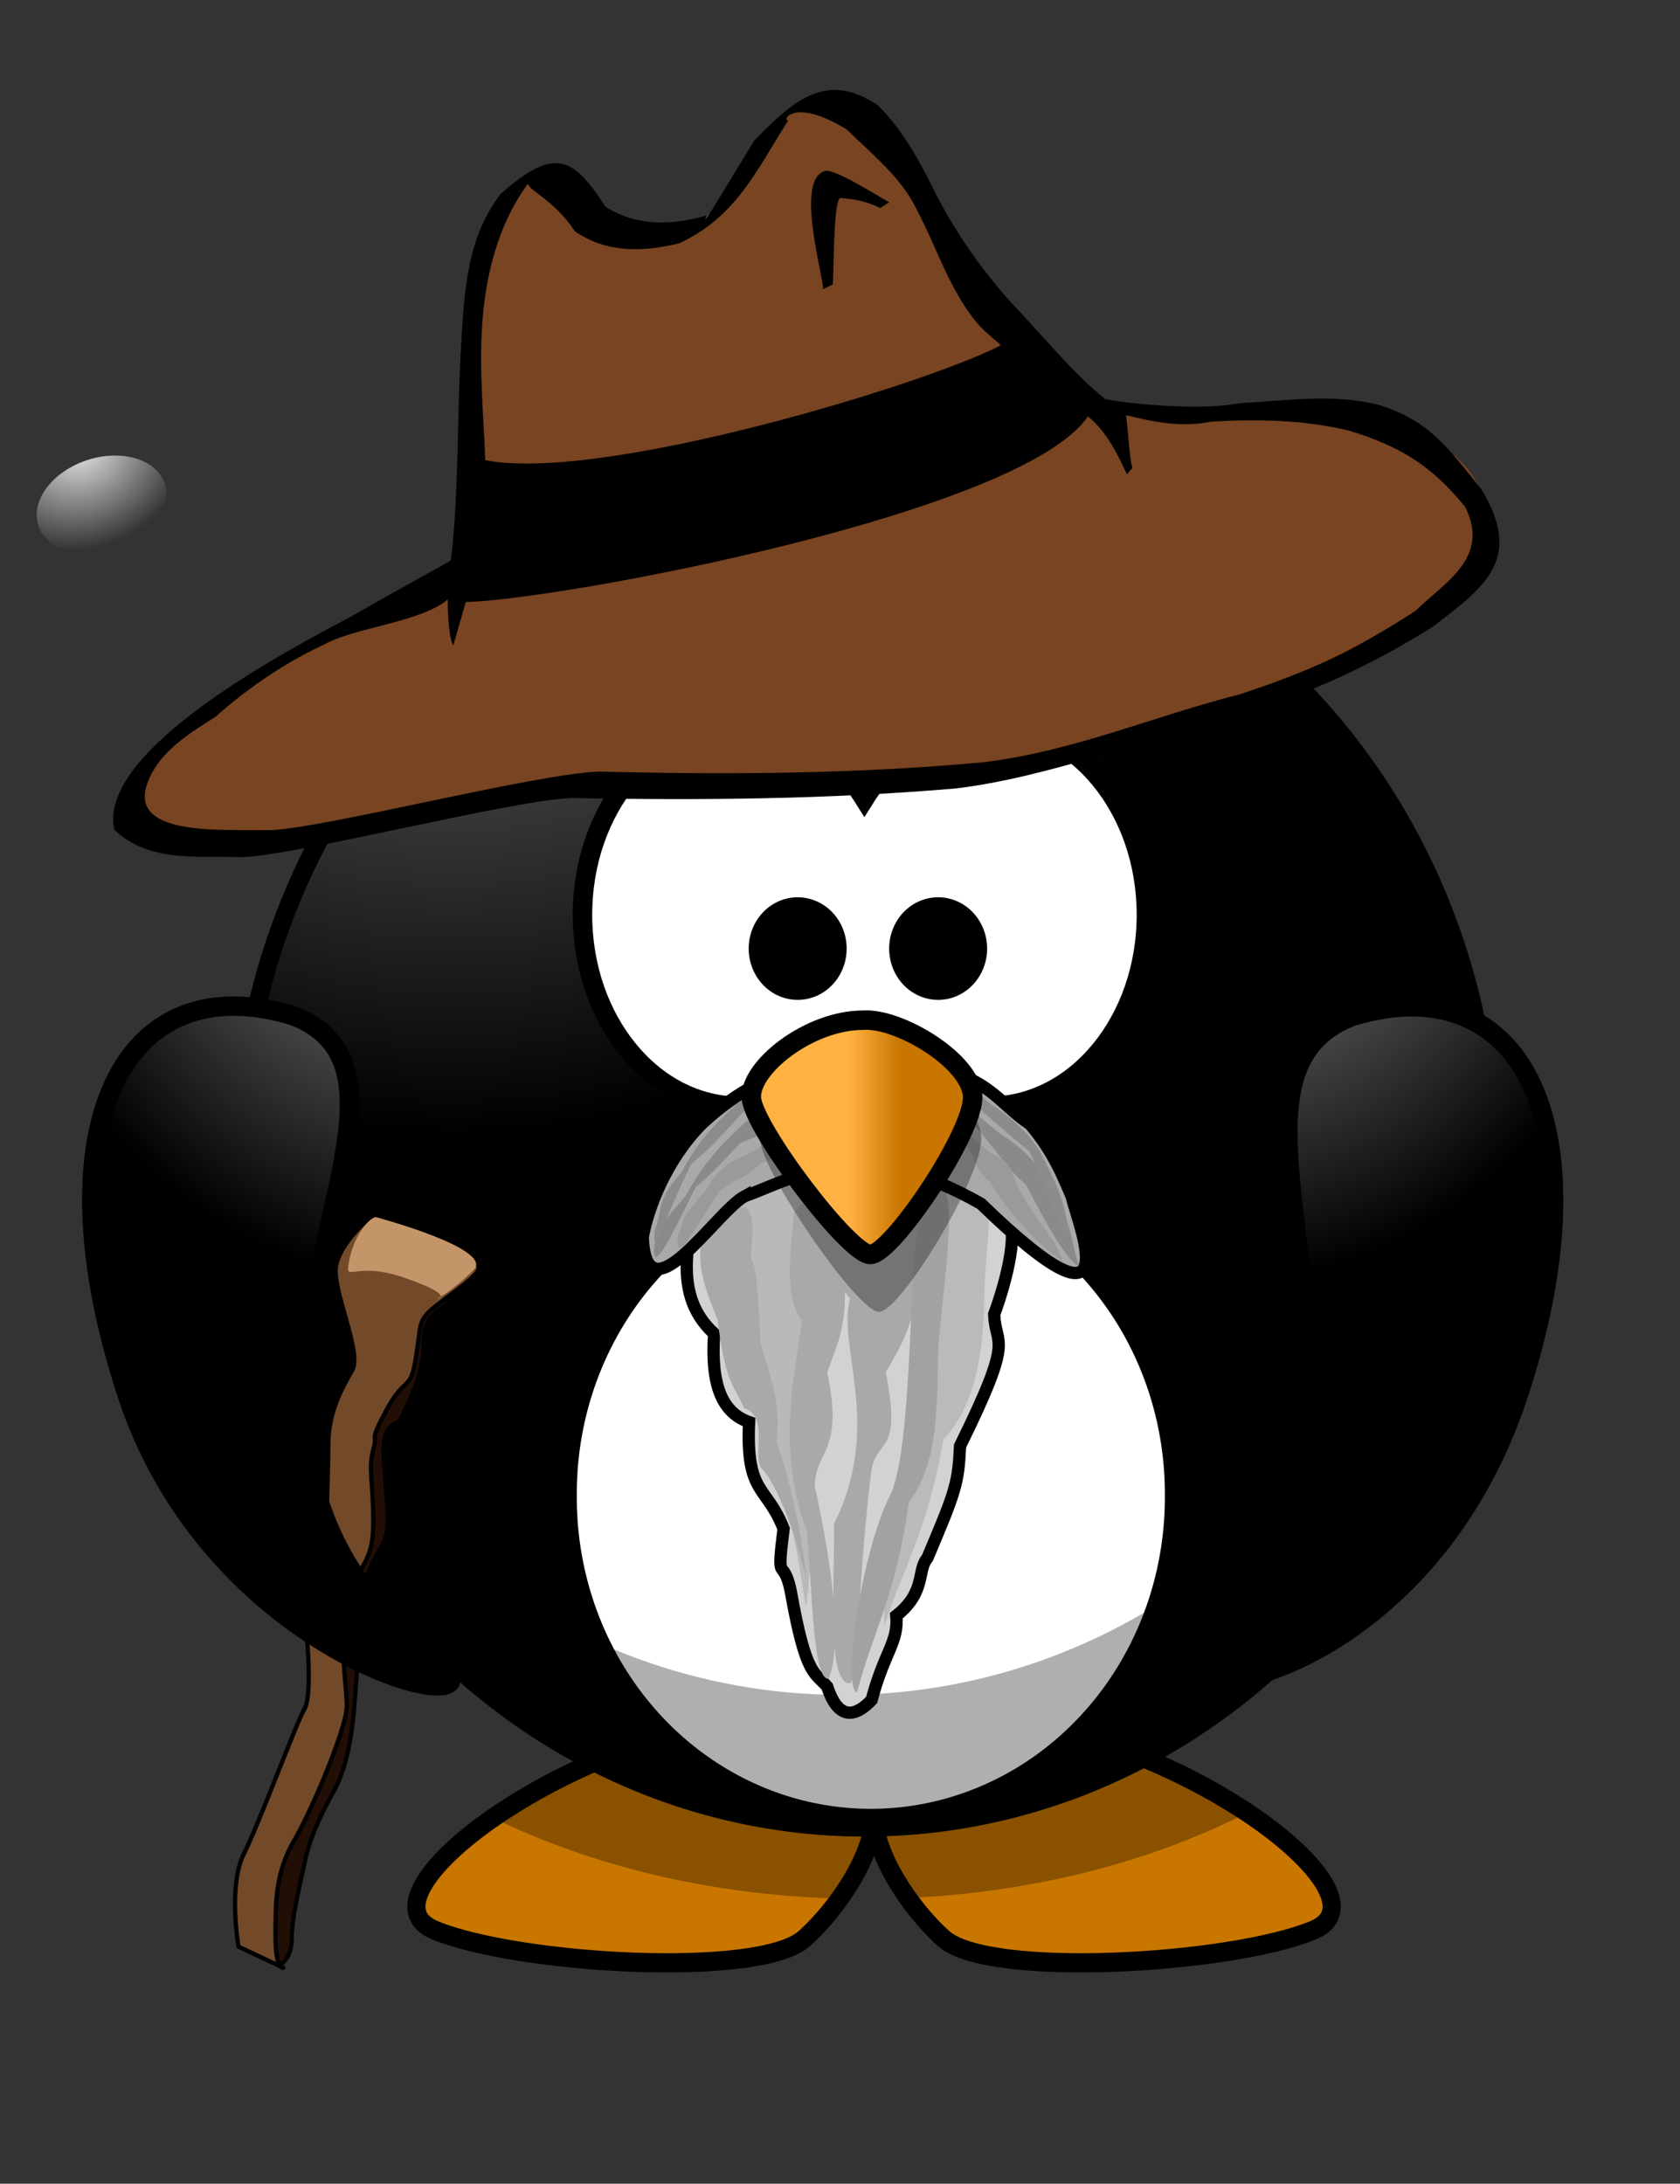
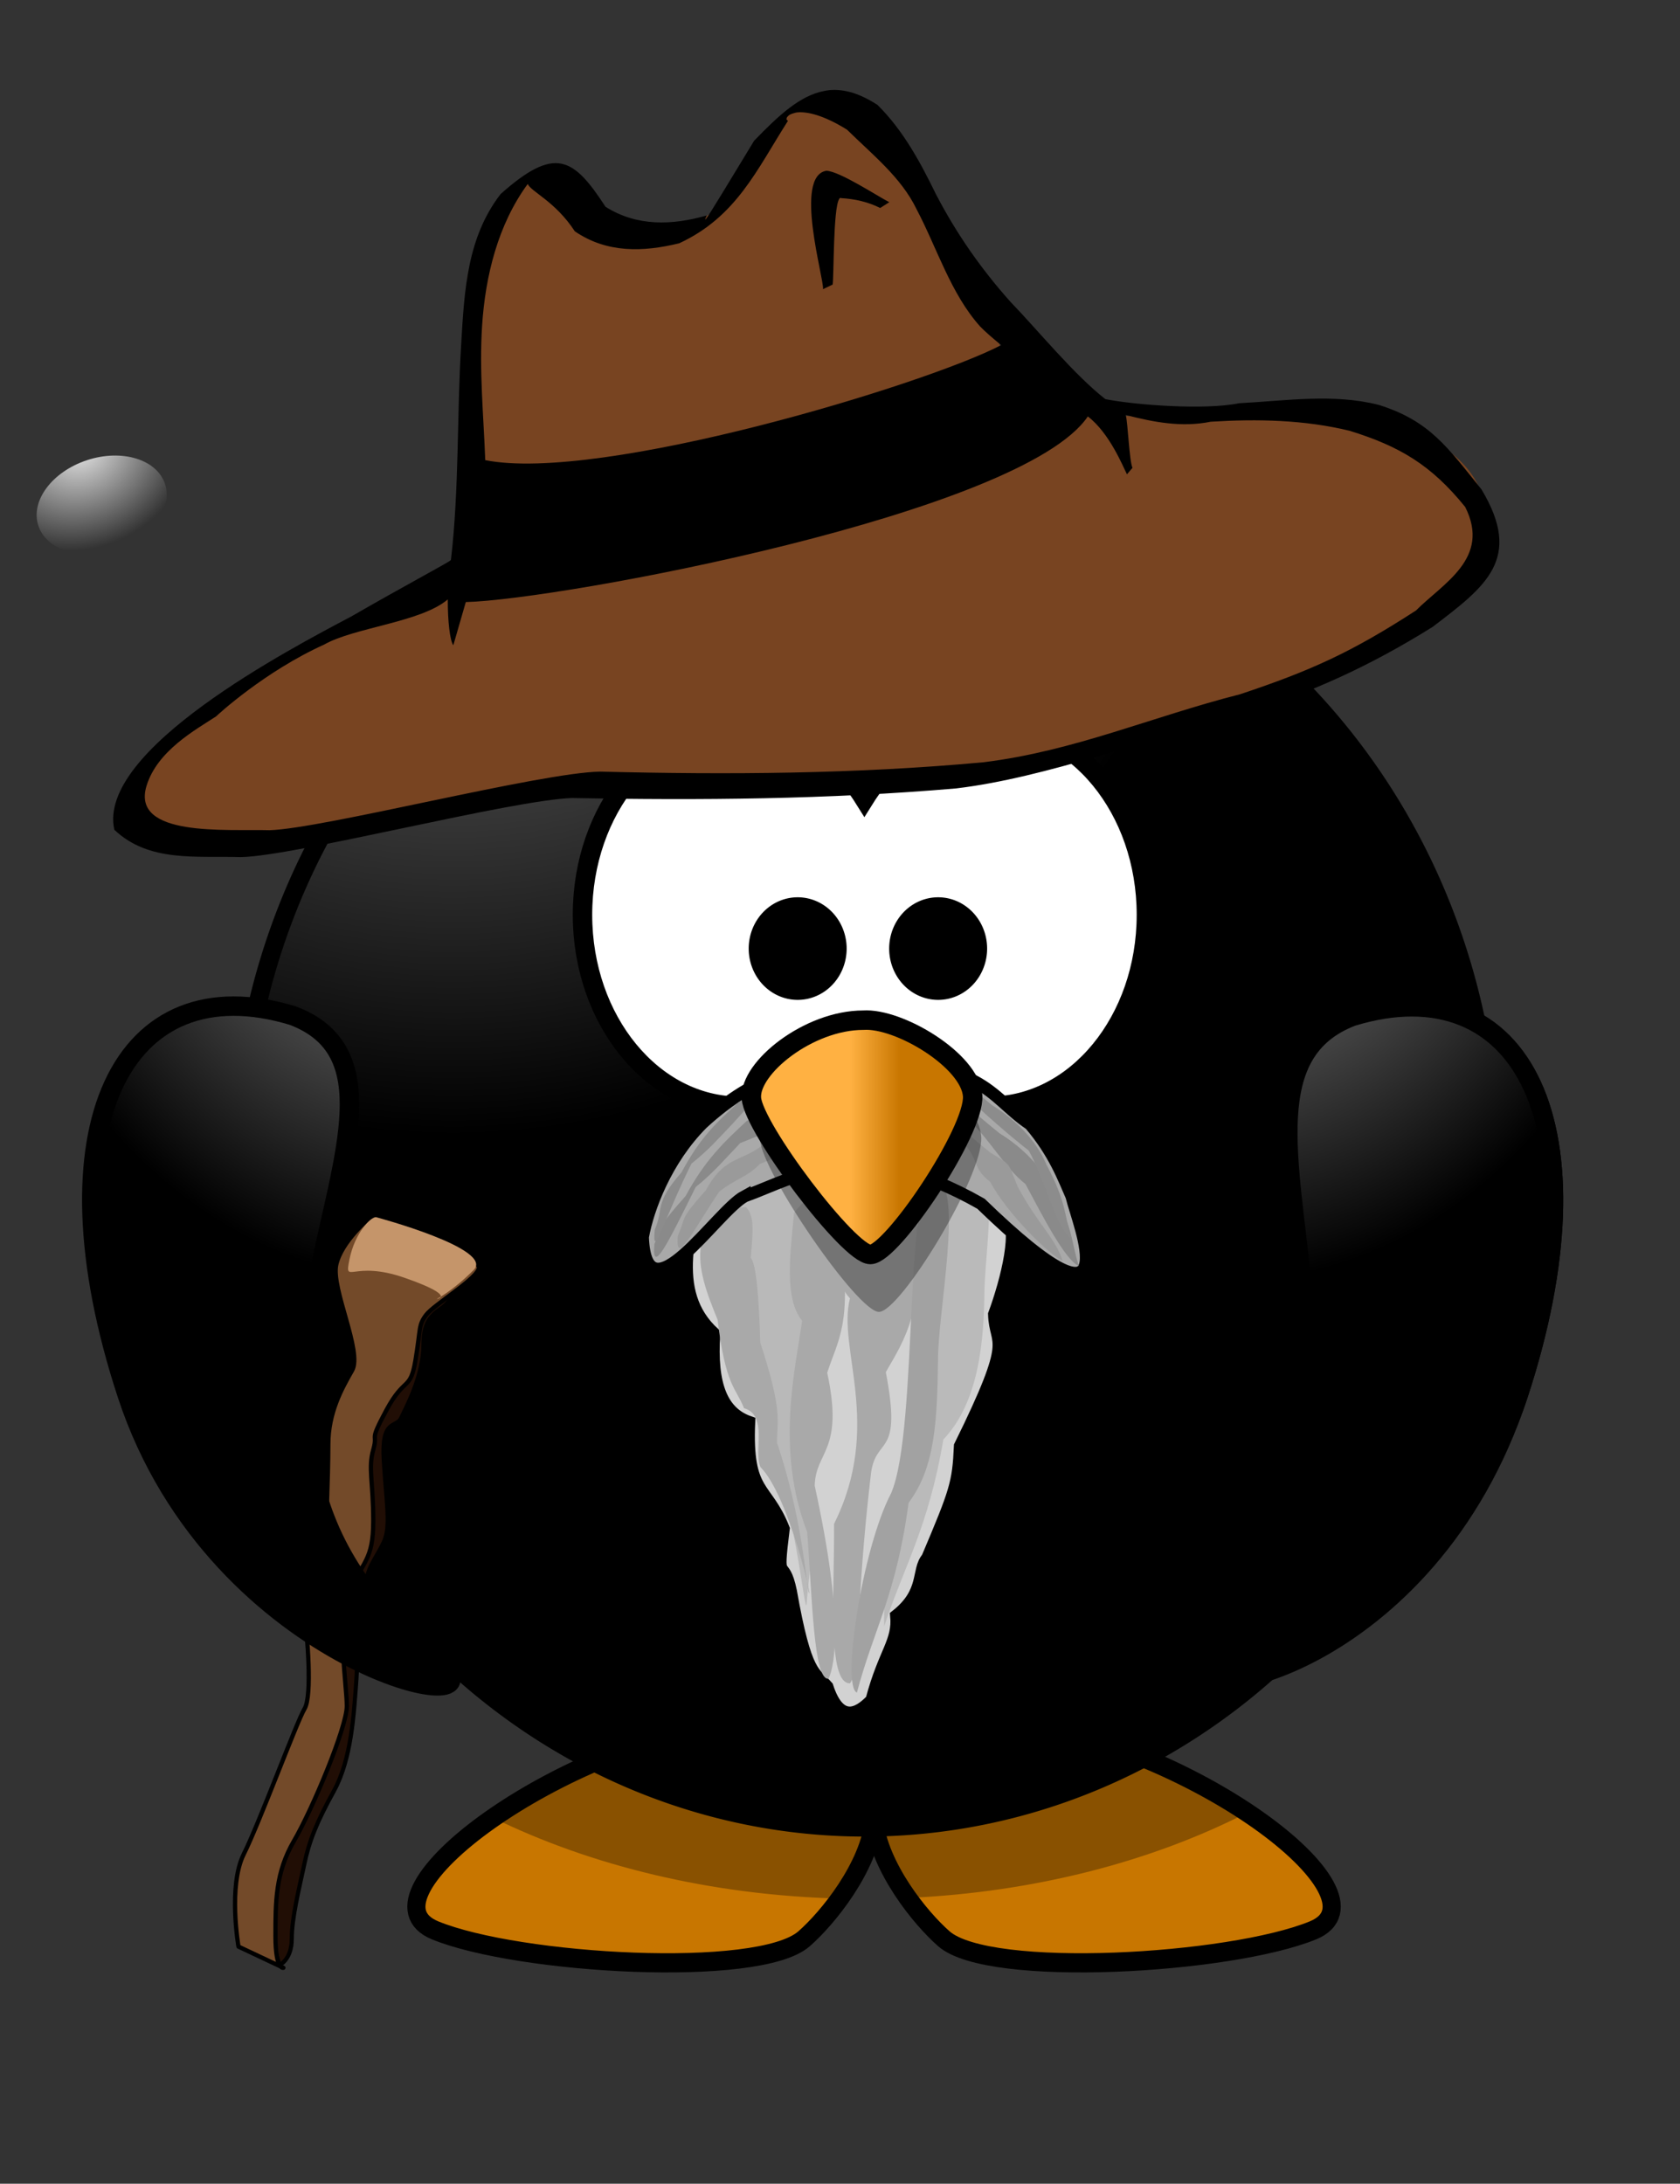
<svg xmlns="http://www.w3.org/2000/svg" xmlns:ns1="http://sodipodi.sourceforge.net/DTD/sodipodi-0.dtd" xmlns:ns2="http://www.inkscape.org/namespaces/inkscape" xmlns:xlink="http://www.w3.org/1999/xlink" id="svg6608" ns1:docname="old-penguin.svg" viewBox="0 0 136.82 177.79" version="1.1" ns2:version="0.92.5 (2060ec1f9f, 2020-04-08)">
  <rect x="0" y="0" width="136.82" height="177.79" fill="#333333" stroke="none" />
  <defs id="defs6610">
    <linearGradient id="linearGradient3173-6-5">
      <stop id="stop3175-28-7" style="stop-color:#a5a5a5" offset="0" />
      <stop id="stop3177-7-3" style="stop-color:#000000" offset="1" />
    </linearGradient>
    <radialGradient id="radialGradient4242" gradientUnits="userSpaceOnUse" cy="-8.88" cx="414.68" gradientTransform="matrix(-1.8232e-6,0.28,-0.609,0,101.73,-39.26)" r="123.55" ns2:collect="always">
      <stop id="stop3205-9" style="stop-color:#ffb142" offset="0" />
      <stop id="stop4092-0" style="stop-color:#ffb141" offset=".887" />
      <stop id="stop3207-9" style="stop-color:#c87600" offset="1" />
    </radialGradient>
    <radialGradient id="radialGradient4244" gradientUnits="userSpaceOnUse" cy="483.45" cx="610.46" gradientTransform="matrix(0,-0.482,0.432,-1.2542e-6,-151.97,551.35)" r="167.56" ns2:collect="always">
      <stop id="stop3175-8-9" style="stop-color:#a5a5a5" offset="0" />
      <stop id="stop3177-5-98" style="stop-color:#000000" offset="1" />
    </radialGradient>
    <radialGradient id="radialGradient4276" gradientUnits="userSpaceOnUse" cy="38.594" cx="180.72" gradientTransform="matrix(0.162,2.107,-1.691,0.263,228.26,-371.43)" r="28.884" ns2:collect="always">
      <stop id="stop2175" style="stop-color:#ffffff;stop-opacity:.875" offset="0" />
      <stop id="stop2177" style="stop-color:#ffffff;stop-opacity:0" offset="1" />
    </radialGradient>
    <radialGradient id="radialGradient4292" xlink:href="#linearGradient3173-6-5" gradientUnits="userSpaceOnUse" cy="647.69" cx="371.45" gradientTransform="matrix(0,-0.744,-0.66,0,552.03,582.13)" r="59.255" ns2:collect="always" />
    <linearGradient id="linearGradient4711" y2="537.41" gradientUnits="userSpaceOnUse" x2="359.47" gradientTransform="matrix(0.308,0,0,0.326,143.63,232.49)" y1="537.41" x1="346.24" ns2:collect="always">
      <stop id="stop4100-0" style="stop-color:#ffb142" offset="0" />
      <stop id="stop4104-3" style="stop-color:#c87600" offset="1" />
    </linearGradient>
    <radialGradient id="radialGradient4292-3" xlink:href="#linearGradient3173-6-5" gradientUnits="userSpaceOnUse" cy="647.69" cx="371.45" gradientTransform="matrix(0,-0.744,0.624,0,-369.39,336.662)" r="59.255" ns2:collect="always" />
  </defs>
  <ns1:namedview id="base" bordercolor="#666666" ns2:pageshadow="2" ns2:window-y="54" fit-margin-left="0" pagecolor="#ffffff" ns2:window-height="1696" ns2:window-maximized="1" ns2:zoom="4.4132446" ns2:window-x="144" showgrid="false" borderopacity="1.0" ns2:current-layer="layer2" ns2:cx="26.419479" ns2:cy="68.478387" fit-margin-top="0" fit-margin-right="0" fit-margin-bottom="0" ns2:window-width="2592" ns2:pageopacity="0.0" ns2:document-units="px" />
  <g id="layer1" ns2:label="Ebene 1" ns2:groupmode="layer" transform="translate(-171.76 -295.22)">
    <g id="g4825" transform="translate(-9.29,-17.221)">
      <g id="g45484-1" transform="matrix(0.945,0,0,1,164.24,67.006)">
        <path id="path3806-0-1" style="color:#000000;fill:url(#radialGradient4242);fill-rule:evenodd;stroke:#000000;stroke-width:1.564" ns2:connector-curvature="0" d="m 81.781,385.54 c -15.668,1.613 -33.638,14.291 -26.495,17.056 7.143,2.765 27.873,3.918 31.79,0.692 2.013,-1.658 5.614,-5.809 6.038,-9.704 0.425,3.895 4.016,8.047 6.028,9.704 3.917,3.226 24.658,2.072 31.8,-0.692 7.143,-2.765 -10.827,-15.443 -26.495,-17.056 -8.068,0.778 -10.97,3.488 -11.333,6.598 -0.364,-3.11 -3.265,-5.821 -11.333,-6.598 z" />
        <path id="path3194-5-0" style="fill:#000000;fill-opacity:0.314;fill-rule:evenodd" ns2:connector-curvature="0" d="m 81.784,385.55 c -7.69,0.792 -15.927,4.249 -21.485,7.891 8.417,3.893 18.709,6.292 29.865,6.568 1.43,-1.881 2.71,-4.187 2.953,-6.415 0.241,2.207 1.491,4.493 2.902,6.364 10.973,-0.465 21.052,-2.98 29.254,-6.944 -5.538,-3.484 -13.432,-6.703 -20.823,-7.464 -8.068,0.778 -10.97,3.488 -11.333,6.598 -0.364,-3.11 -3.265,-5.821 -11.333,-6.598 z" />
      </g>
      <g id="g45507-1" transform="matrix(0.945,0,0,1,164.24,67.006)">
        <path id="path2385-16-4" style="color:#000000;fill:url(#radialGradient4244);stroke:#000000;stroke-width:1.564;stroke-linecap:round" ns2:connector-curvature="0" d="m 146.28,340.23 a 53.95,53.95 0 0 1 -107.9,0 53.95,53.95 0 1 1 107.9,0 z" />
-         <path id="path3167-8-2" style="fill:#ffffff;stroke:#000000;stroke-width:1.629;stroke-linecap:round" ns2:connector-curvature="0" d="m 118.99,367.2 a 26.154,26.154 0 1 1 -52.307,0 26.154,26.154 0 1 1 52.307,0 z" />
        <path id="path2411-0-7" style="fill:#000000;fill-opacity:0.314" ns2:connector-curvature="0" d="m 144.15,325.23 c 0.11,1.403 0.173,2.816 0.173,4.246 0,29.779 -24.178,53.947 -53.957,53.947 -24.575,0 -45.316,-16.459 -51.819,-38.948 2.17,27.795 25.426,49.701 53.774,49.701 29.779,0 53.957,-24.168 53.957,-53.947 0,-5.204 -0.751,-10.237 -2.128,-14.999 z" />
      </g>
      <g id="g4780">
        <g id="g4775">
          <path id="path2387-0-6" style="fill:#ffffff;stroke:#000000;stroke-width:1.583;stroke-linecap:round" ns2:connector-curvature="0" d="m 241.28,371.33 c -7.059,0 -12.792,6.984 -12.792,15.589 0,8.605 5.733,15.589 12.792,15.589 4.148,0 7.829,-2.415 10.166,-6.15 2.337,3.738 6.026,6.15 10.176,6.15 7.059,0 12.792,-6.984 12.792,-15.589 0,-8.605 -5.733,-15.589 -12.792,-15.589 -4.149,0 -7.839,2.413 -10.176,6.15 -2.337,-3.735 -6.018,-6.15 -10.166,-6.15 z" />
          <path id="path3163-3-7" style="fill:#000000;stroke:#000000;stroke-width:1.583;stroke-linecap:round" ns2:connector-curvature="0" d="m 249.21,389.67 a 3.197,3.385 0 0 1 -6.394,0 3.197,3.385 0 1 1 6.394,0 z" />
          <path id="path3165-6-9" style="fill:#000000;stroke:#000000;stroke-width:1.583;stroke-linecap:round" ns2:connector-curvature="0" d="m 260.65,389.67 a 3.197,3.385 0 1 1 -6.394,0 3.197,3.385 0 1 1 6.394,0 z" />
        </g>
        <g id="g4758">
          <g id="g4715" transform="translate(-0.077)">
            <g id="g4687">
              <path id="path4357" d="m 242.47,405.07 c -1.961,-0.991 -3.2,0.064 -4.173,2.534 -0.76,4.839 -2.824,9.946 0.989,13.414 -0.286,4.221 0.661,6.437 2.844,7.201 -0.256,5.95 1.41,5.102 2.813,8.685 -0.608,4.877 -0.04,2.044 0.587,5.1 1.219,6.89 1.921,6.56 2.967,7.758 0.995,3.059 2.534,2.229 3.616,1.082 1.031,-3.905 2.211,-4.717 2.009,-6.861 2.46,-1.94 1.658,-3.674 2.534,-4.698 2.306,-5.446 2.518,-6.066 2.658,-9.118 4.544,-9.206 2.86,-7.99 2.782,-10.725 0.992,-2.686 2.182,-7.26 0.865,-8.098 2.937,-2.558 1.301,-2.195 0.309,-3.771 -0.92,-1.955 -1.057,-1.029 -4.049,-1.854 -5.63,2.277 -9.145,1.027 -16.752,-0.649 z" ns1:nodetypes="cccccccccccccccc" style="fill:#d2d2d2;stroke:#000000;stroke-width:1px" ns2:connector-curvature="0" />
              <path id="path4359" d="m 239.78,409.98 c -1.455,2.033 -0.597,4.529 0.371,7.047 1.093,10.261 1.385,5.302 2.04,7.232 0.067,3.526 0.966,4.59 1.298,6.305 2.315,3.121 3.203,14.018 3.338,12.425 0.1,-2.063 1.147,-7.31 -0.556,-13.908 0.681,-1.976 2.022,-2.631 0.371,-9.272 1.228,-4.096 1.856,-7.142 1.113,-7.789 1.223,-2.331 0.877,-3.747 -0.371,-4.636 -5.423,0.004 -5.275,-1.853 -6.295,-2.255 -1.016,1.019 -1.197,0.668 -1.308,4.851 z" ns1:nodetypes="ccccccccccc" style="fill:#b9b9b9" ns2:connector-curvature="0" />
              <path id="path4361" d="m 250.35,408.69 c -0.878,3.591 -1.993,7.302 0,9.458 -1.059,4.038 2.696,10.342 -1.298,18.359 0.047,5.484 -0.591,13.024 1.298,12.981 0.914,-1.181 0.352,-5.583 1.718,-17.158 0.433,-3.028 2.554,-1.131 1.2,-8.18 1.505,-2.623 3.295,-5.093 2.46,-12.863 -1.204,-2.336 -2.259,-5.047 -5.378,-2.596 z" ns1:nodetypes="ccccccccc" style="fill:#a9a9a9" ns2:connector-curvature="0" />
              <path id="path4363" d="m 260.09,406.58 c -3.25,-1.283 -2.131,11.115 -3.065,21.023 -2.792,4.238 -3.976,11.093 -3.894,17.246 1.638,-4.917 3.622,-8.098 4.822,-15.206 2.542,-2.689 3.255,-6.842 3.338,-11.498 -0.04,-3.631 1.471,-11.004 -1.2,-11.565 z" ns1:nodetypes="cccccc" style="fill:#bababa" ns2:connector-curvature="0" />
-               <path id="path4359-7" d="m 238.23,413.76 c -0.338,1.907 0.474,4.016 1.341,6.135 0.644,5.456 1.522,5.562 2.147,7.194 2.005,0.59 0.744,3.525 1.35,4.808 2.324,2.331 4.372,11.444 3.908,10.133 -0.296,-1.815 -0.68,-6.499 -2.566,-12.124 -0.012,-1.79 0.502,-2.481 -1.366,-8.148 -0.11,-3.693 -0.324,-6.414 -0.776,-6.915 0.181,-2.148 0.322,-3.464 -0.405,-4.132 -2.516,0.48 -1.693,-4.195 -2.233,-4.457 -0.302,0.981 -2.044,3.835 -1.401,7.505 z" ns1:nodetypes="ccccccccccc" style="fill:#a9a9a9" ns2:connector-curvature="0" />
+               <path id="path4359-7" d="m 238.23,413.76 c -0.338,1.907 0.474,4.016 1.341,6.135 0.644,5.456 1.522,5.562 2.147,7.194 2.005,0.59 0.744,3.525 1.35,4.808 2.324,2.331 4.372,11.444 3.908,10.133 -0.296,-1.815 -0.68,-6.499 -2.566,-12.124 -0.012,-1.79 0.502,-2.481 -1.366,-8.148 -0.11,-3.693 -0.324,-6.414 -0.776,-6.915 0.181,-2.148 0.322,-3.464 -0.405,-4.132 -2.516,0.48 -1.693,-4.195 -2.233,-4.457 -0.302,0.981 -2.044,3.835 -1.401,7.505 " ns1:nodetypes="ccccccccccc" style="fill:#a9a9a9" ns2:connector-curvature="0" />
              <path id="path4361-5" d="m 245.8,411.18 c -0.332,3.424 -0.812,6.982 0.652,8.793 -0.551,3.942 -2.173,10.492 0.409,17.194 0.409,5.093 0.507,12.166 1.751,11.942 0.522,-1.187 1.229,-4.924 -1.136,-15.711 0.077,-2.857 2.4,-2.773 1.021,-9.195 0.812,-2.584 2.116,-3.988 1.03,-11.132 -0.955,-2.055 -1.838,-4.473 -3.727,-1.891 z" ns1:nodetypes="cccccccc" style="fill:#a9a9a9" ns2:connector-curvature="0" />
              <path id="path4363-4" d="m 257.37,408.44 c -2.706,-1.211 -1.386,20.302 -3.674,25.581 -2.362,4.501 -4.043,15.725 -2.782,16.223 1.385,-5.222 3.196,-7.902 4.21,-15.452 2.151,-2.856 2.324,-6.622 2.394,-11.567 -0.034,-3.856 2.111,-14.189 -0.149,-14.785 z" ns1:nodetypes="cccccc" style="fill:#a2a2a2" ns2:connector-curvature="0" />
            </g>
            <path id="path4705" ns1:nodetypes="cccccccc" style="fill:#a9a9a9;stroke:#000000;stroke-width:1px" ns2:connector-curvature="0" d="m 241.76,409.84 c -2.305,1.244 -8.021,10.234 -8.286,3.318 0.411,-2.307 1.877,-6.285 4.851,-9.263 4.737,-4.328 7.628,-4.212 11.283,-5.016 11.738,-0.317 11.932,2.766 15.412,5.095 2.005,2.361 2.736,4.42 3.377,5.857 0.536,2.302 4.865,12.475 -7.38,0.614 -9.849,-5.616 -14.707,-2.275 -19.257,-0.604 z" />
          </g>
          <g id="g4753">
            <path id="path4726" ns1:nodetypes="cccccccccccccc" style="fill:#8a8a8a" ns2:connector-curvature="0" d="m 241.88,403.69 c -1.85,1.718 -3.388,3.159 -4.991,6.119 -2.238,2.529 -1.802,2.219 -2.546,3.918 -0.234,2.681 1.147,-0.162 3.364,-4.641 1.395,-1.103 2.566,-2.479 3.629,-3.582 l 2.059,-0.83 16.55,-1.091 c 1.778,1.744 2.999,3.989 4.618,5.257 1.399,2.593 3.198,6.154 4.355,6.685 -0.642,-1.947 -0.384,-2.866 -2.057,-5.992 -0.83,-2.015 -2.612,-3.723 -4.407,-4.822 -2.695,-2.174 -2.257,-2.105 -3.731,-2.601 l -12.789,0.089 z" />
            <path id="path4726-4" ns1:nodetypes="cccccccccccccc" style="fill:#9a9a9a" ns2:connector-curvature="0" d="m 243.48,405.39 c -1.85,1.718 -3.325,0.973 -4.929,3.933 -2.238,2.529 -1.554,2.033 -2.298,3.731 -0.234,2.681 1.333,-0.597 3.364,-3.585 1.395,-1.103 2.256,-1.163 3.319,-2.266 l 2.059,-0.83 14.19,-1.227 c 1.778,1.744 0.887,2.25 2.507,3.518 1.399,2.593 4.751,5.905 5.907,6.437 -0.642,-1.947 -1.999,-2.929 -3.672,-6.054 -0.83,-2.015 -0.438,-1.674 -2.233,-2.772 -2.695,-2.174 -2.257,-2.105 -3.731,-2.601 l -12.54,-2.954 z" />
            <path id="path4726-43" ns1:nodetypes="cccccccccccccc" style="fill:#8c8c8c" ns2:connector-curvature="0" d="m 241.2,402.18 c -1.85,1.718 -3.052,2.762 -4.655,5.721 -2.238,2.529 -1.43,2.964 -2.174,4.663 -0.234,2.681 0.774,-0.907 2.991,-5.386 1.395,-1.103 2.231,-2.082 3.294,-3.185 l 1.997,-2.196 16.699,-0.494 c 1.778,1.744 3.868,3.554 5.488,4.822 1.399,2.593 2.329,6.588 3.485,7.12 -0.642,-1.947 -0.384,-2.866 -2.057,-5.992 -0.83,-2.015 -2.612,-3.723 -4.407,-4.822 -2.695,-2.174 -2.257,-2.105 -3.731,-2.601 l -12.789,0.089 z" />
          </g>
          <path id="path3393-6-2" style="fill:#000000;fill-opacity:0.314;fill-rule:evenodd" ns2:connector-curvature="0" d="m 252.05,398.22 c -4.456,0 -9.3,4.297 -9.106,7.01 0.194,2.714 7.944,14.02 9.687,14.02 1.744,0 8.525,-11.081 8.331,-14.247 -0.194,-3.166 -6.006,-7.01 -8.912,-6.784 z" />
        </g>
        <path id="path2391-7-0" style="fill:url(#linearGradient4711);fill-rule:evenodd;stroke:#000000;stroke-width:1.583" ns2:connector-curvature="0" d="m 251.35,395.5 c -4.456,0 -9.3,3.897 -9.106,6.359 0.194,2.462 7.944,12.718 9.687,12.718 1.744,0 8.525,-10.051 8.331,-12.923 -0.194,-2.872 -6.006,-6.359 -8.912,-6.154 z" />
      </g>
      <g id="g45488-4" transform="matrix(0.945,0,0,1,162.97,67.006)">
        <path id="path3800-9-7" style="fill:#ffffff;fill-rule:evenodd;stroke:#000000;stroke-width:1.629" ns2:connector-curvature="0" d="m 135.69,328.16 c -15.677,5.637 4.615,30.676 -12.323,52.523 -3.131,4.038 18.856,0.681 26.629,-21.696 7.559,-21.762 0.369,-35.041 -14.306,-30.827 z" />
        <path id="path3802-9-1" style="fill:url(#radialGradient4292);fill-rule:evenodd;stroke:#000000;stroke-width:1.629" ns2:connector-curvature="0" d="m 135.69,328.16 c -15.677,5.637 9.679,34.975 -16.521,54.222 -7.373,5.416 23.054,-1.018 30.827,-23.395 7.559,-21.762 0.369,-35.041 -14.306,-30.827 z" ns1:nodetypes="cccc" />
      </g>
      <g id="g4229">
        <g id="g7941" transform="matrix(0.467,0,0,0.404,36.638,149.15)" />
      </g>
      <g id="g4803">
        <g id="g45492-7" ns2:transform-center-x="3.0179841" ns2:transform-center-y="25.349286" transform="matrix(0.843,0.427,-0.452,0.892,320.18,83.724)" />
        <g id="g4162" transform="matrix(0.78,-0.111,0.111,0.78,-129.96,128.47)">
          <g id="g3241">
            <g id="g7915" transform="matrix(0.189,0,0,0.189,331.25,258.46)">
              <circle id="path2163" style="fill:url(#radialGradient4276)" transform="matrix(1.243,-0.222,0.157,0.876,-92.199,424.52)" cx="193.563" cy="56.486" r="28.884" />
            </g>
          </g>
        </g>
        <g id="g45492-7-6" ns2:transform-center-x="3.0179841" ns2:transform-center-y="25.349286" transform="matrix(0.843,0.427,-0.452,0.892,320.03,83.724)" />
      </g>
    </g>
  </g>
  <g ns2:groupmode="layer" id="layer2" ns2:label="Ebene 2">
    <g id="layer1-5" ns2:label="Calque 1" transform="matrix(0.224,0,0,0.224,7.372,95.211)">
      <path d="m 136.434,38.435 c 0,0 -3.613,5.769 -6.327,9.614 -2.714,3.846 -9.041,3.846 -9.041,15.368 0,11.537 -6.327,23.059 -8.126,26.905 -1.814,3.846 -7.242,0 -6.327,15.383 0.899,15.368 2.698,24.021 0,29.774 -2.714,5.769 -6.342,9.614 -6.342,15.383 0,5.769 5.428,-1.923 0,8.638 -5.412,10.576 -2.698,13.46 -3.613,25.944 -0.899,12.499 -1.799,28.828 -8.126,40.365 -6.342,11.522 -9.041,18.252 -10.855,26.905 -1.814,8.638 -4.513,19.213 -4.513,26.89 0,7.692 -4.528,9.614 -4.528,9.614 L 60.495,258.467 c 0,0 28.936,-66.293 27.122,-71.1 -1.799,-4.807 0,-42.273 0,-42.273 L 100.271,73.993 c 0,0 12.669,-28.828 14.468,-32.674 1.814,-3.846 22.609,-4.807 21.695,-2.884 z" style="fill:#210e05;fill-rule:evenodd;stroke:#000000;stroke-width:1.504;stroke-linecap:round;stroke-linejoin:round" id="path4539" ns2:connector-curvature="0" />
      <path d="m 101.837,17.33 c 0,0 -10.576,8.653 -12.499,17.29 -1.923,8.653 9.614,31.697 5.769,38.427 -3.846,6.73 -8.653,15.368 -8.653,26.905 0,11.522 -0.961,33.62 -0.961,33.62 0,0 -8.638,20.175 -7.676,27.851 0.961,7.692 2.884,29.789 0,34.597 -2.884,4.792 -16.329,41.296 -22.098,52.833 -5.769,11.522 -1.923,33.62 -1.923,33.62 l 16.329,7.692 c 0,0 -2.884,0.961 -2.884,-11.537 0,-12.483 0,-23.059 6.73,-34.581 6.73,-11.522 19.213,-41.311 19.213,-48.987 0,-7.692 -3.846,-29.789 0.961,-41.311 4.807,-11.537 8.653,-11.537 8.653,-25.944 0,-14.406 -1.923,-19.213 0,-25.928 1.907,-6.73 -1.923,-1.923 4.792,-14.422 6.73,-12.483 8.653,-6.715 10.576,-18.252 1.923,-11.522 0.961,-12.483 3.846,-16.329 2.869,-3.846 19.213,-13.445 19.213,-17.291 0,-3.846 -38.427,-20.175 -39.388,-18.252 z" style="fill:#734a29;fill-rule:evenodd;stroke:#000000;stroke-width:1.551;stroke-linecap:round;stroke-linejoin:round" id="path4537" ns2:connector-curvature="0" />
      <path d="m 103.76,17.33 c 0,0 43.218,11.522 35.542,19.213 -7.692,7.692 -13.46,10.56 -13.46,10.56 0,0 7.692,-0.961 -11.522,-7.676 -19.213,-6.73 -22.098,2.884 -20.175,-6.73 1.923,-9.599 7.692,-15.368 9.614,-15.368 z" style="fill:#c5956a;fill-rule:evenodd;stroke-width:1.551" id="path4535" ns2:connector-curvature="0" />
    </g>
    <path id="path3802-9-1-5" style="fill:url(#radialGradient4292-3);fill-rule:evenodd;stroke:#000000;stroke-width:1.583" ns2:connector-curvature="0" d="m 23.859,82.692 c 14.808,5.637 -13.107,33.276 11.64,52.523 6.964,5.416 -17.81,0.681 -25.152,-21.696 C 3.207,91.757 9.998,78.478 23.859,82.692 Z" />
    <g ns2:label="Layer 1" id="layer1-2" transform="matrix(0.923,0,0,0.923,6.489,-16.831)">
      <path d="m 5.647,91.608 c 0,0 14.118,1.882 32.628,-2.824 11.067,-2.814 30.117,-1.882 37.019,-1.882 6.902,0 45.176,-11.608 47.056,-16.314 1.89,-4.706 4.08,-10.353 -4.7,-14.431 -8.79,-4.079 -25.728,0.314 -30.748,-1.882 -5.02,-2.197 -5.02,-4.079 -7.529,-10.04 -2.51,-5.96 -7.844,-15.686 -10.04,-16.627 -2.196,-0.941 -6.588,-0.628 -7.843,1.255 -1.255,1.882 -3.765,7.215 -6.274,8.47 -2.51,1.255 -5.647,2.824 -8.785,0 -3.137,-2.823 -5.333,-4.078 -6.902,-3.137 -1.568,0.941 -5.333,6.588 -5.333,8.784 0,2.196 2.024,23.113 0,26.04 -3.98,2.338 -17.882,7.529 -19.765,9.725 -1.882,2.196 -14.745,8.471 -8.784,12.863 z" style="fill:#784421;fill-rule:evenodd;stroke-width:1px" ns1:nodetypes="csssssssssssscsc" id="path2161" ns2:connector-curvature="0" />
      <path d="m 66.204,26.18 c -0.18,0.014 -0.354,0.051 -0.53,0.085 -2.125,0.402 -4.002,2.151 -6.164,4.384 -1.93,3.165 -3.926,6.508 -4.258,6.906 -0.003,0.004 -0.019,0.04 -0.021,0.043 -0.002,0 -0.019,-10e-4 -0.021,0 -10e-4,-0.002 0,-0.019 0,-0.022 0.002,-0.008 -0.004,-0.032 0,-0.042 0.023,-0.059 0.064,-0.169 0.127,-0.297 -3.056,0.877 -6.161,0.99 -8.939,-0.762 -2.833,-4.35 -4.45,-5.405 -9.258,-1.123 -2.948,3.823 -3.197,8.466 -3.474,13.176 -0.395,6.373 -0.168,12.772 -0.91,19.107 -10e-4,10e-4 -0.02,-0.001 -0.022,0 -0.001,0.002 0.003,0.019 0,0.021 -0.32,0.266 -4.306,2.378 -8.769,4.957 -5.363,2.836 -22.482,11.768 -20.908,18.811 3.037,2.897 7.241,2.291 11.142,2.415 4.7,-0.064 23.954,-5.052 29.254,-5.211 11.295,0.21 22.607,0.12 33.872,-0.848 8.006,-0.949 17.218,-4.516 25.055,-6.439 6.35,-2.052 11.34,-4.279 17.01,-7.817 4.65,-3.553 7.99,-5.983 4.3,-12.117 -3.03,-3.761 -4.58,-6.044 -9.06,-7.456 -4.03,-1.024 -8.2,-0.363 -12.33,-0.148 -2.978,0.616 -9.082,0.169 -11.799,-0.361 C 87.745,51.291 84.55,47.371 82.133,44.863 79.55,41.98 77.36,38.84 75.567,35.394 74.183,32.561 72.664,29.731 70.398,27.493 68.829,26.471 67.464,26.082 66.204,26.18 Z m -2.881,1.97 c 0.85,-0.08 2.284,0.218 4.385,1.525 2.237,2.203 4.766,4.194 6.122,6.99 1.828,3.462 3.012,7.45 5.613,10.359 0.44,0.459 1.082,1.014 1.864,1.652 -6.648,3.476 -35.393,12.173 -45.522,10.147 -0.146,-3.94 -0.54,-7.851 -0.276,-11.884 0.286,-4.355 1.393,-8.889 4.025,-12.477 0.292,0.69 2.429,1.528 4.152,4.174 2.818,1.933 6.013,1.841 9.215,1.059 5.063,-2.346 6.854,-6.515 9.596,-10.804 -0.007,-0.003 -0.015,-0.017 -0.022,-0.021 -0.009,-0.007 -0.034,-0.014 -0.042,-0.021 -0.002,-0.003 0.002,-0.019 0,-0.021 -10e-4,-10e-4 -0.019,0.001 -0.021,0 l -0.021,-0.021 v -0.022 c -0.003,-0.001 -0.019,0.002 -0.021,0 -10e-4,-0.002 0,-0.017 0,-0.021 -0.002,-0.008 0,-0.017 0,-0.021 -10e-4,-0.002 0,-0.017 0,-0.021 0,-0.001 -10e-4,-0.02 0,-0.021 0.001,-0.005 -0.002,-0.018 0,-0.022 0.001,-0.007 0.017,-0.032 0.021,-0.042 0.005,-0.015 0.014,-0.049 0.021,-0.063 0.002,-0.005 0.019,-0.018 0.021,-0.022 0.004,-0.004 0.02,-0.018 0.021,-0.021 0.03,-0.037 0.079,-0.091 0.127,-0.127 0.095,-0.066 0.222,-0.125 0.382,-0.169 0.108,-0.03 0.221,-0.072 0.36,-0.085 z m 2.563,5.147 c -2.911,0.471 -0.184,9.581 -0.297,10.444 l 0.848,-0.403 c 0.118,-0.728 0.04,-6.671 0.572,-7.541 0.007,-0.011 0.014,-0.033 0.021,-0.042 0.005,-0.006 0.016,-0.017 0.021,-0.022 0.005,-0.004 0.016,-0.017 0.021,-0.021 0.003,-0.001 0.019,0.002 0.021,0 0.003,-0.001 0.019,-0.02 0.022,-0.021 h 0.021 0.021 c 0.006,10e-4 0.015,0.019 0.021,0.021 0.003,0.002 0.018,-0.001 0.021,0 1.188,0.07 2.366,0.332 3.432,0.869 l 0.805,-0.509 c -1.077,-0.555 -4.323,-2.695 -5.529,-2.775 -0.012,0.002 -0.01,-10e-4 -0.021,0 z m 26.415,21.544 c 2.466,0.635 4.933,1.112 7.499,0.593 4.1,-0.252 8.26,-0.177 12.27,0.805 4.41,1.368 7.19,3.018 10.18,6.715 2.29,4.534 -1.97,6.742 -4.34,9.13 -5.61,3.634 -9.2,5.288 -15.53,7.392 -7.829,1.992 -14.61,5.005 -22.619,5.995 -11.245,1.04 -22.551,1.108 -33.83,0.826 -5.31,0.086 -24.519,5.044 -29.19,5.169 -3.772,-0.109 -12.218,0.641 -10.846,-3.898 0.943,-3.115 4.34,-4.962 6.144,-6.143 0.108,-0.111 4.26,-3.951 9.532,-6.333 2.677,-1.518 8.518,-1.958 10.909,-3.983 -0.01,1.924 0.192,3.647 0.487,4.046 l 1.102,-3.813 c 8.403,-0.21 49.123,-7.815 54.885,-16.374 1.932,1.479 3.11,4.445 3.453,5.105 l 0.487,-0.572 c -0.279,-0.565 -0.416,-4.086 -0.593,-4.639 -0.001,-0.004 0.002,-0.018 0,-0.021 z" style="fill:#000000" id="path2396" ns2:connector-curvature="0" />
    </g>
  </g>
</svg>